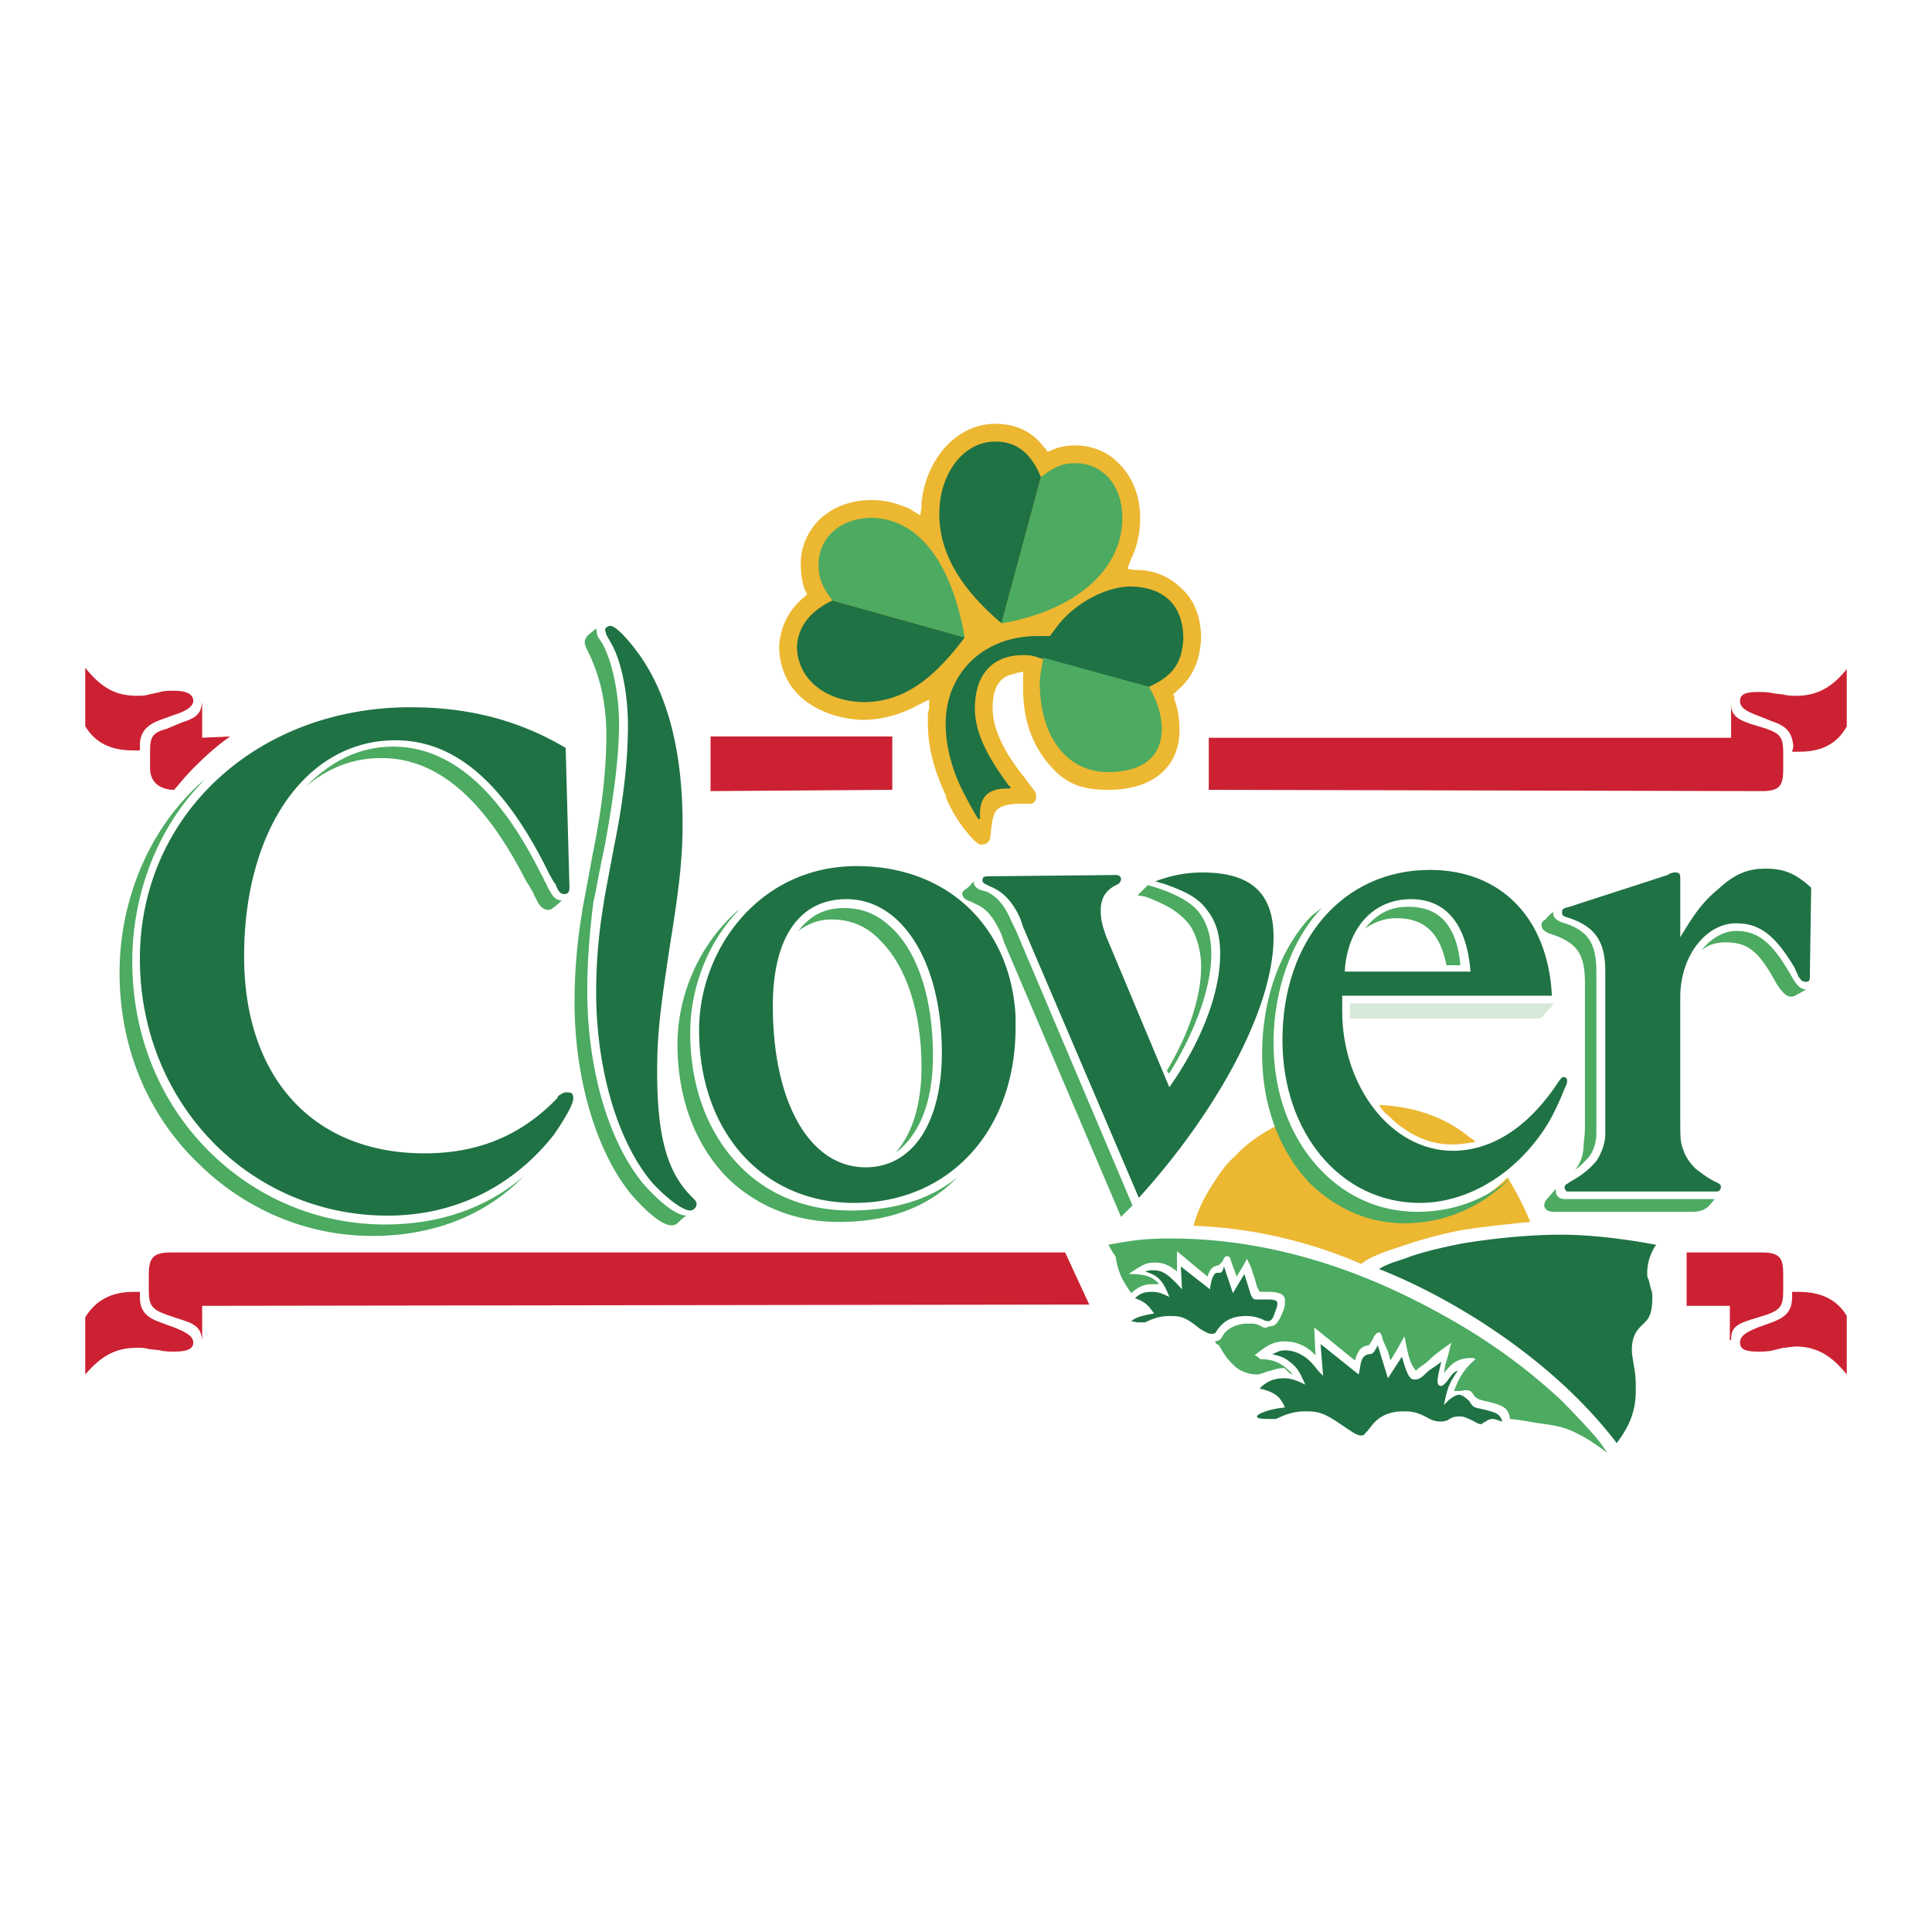
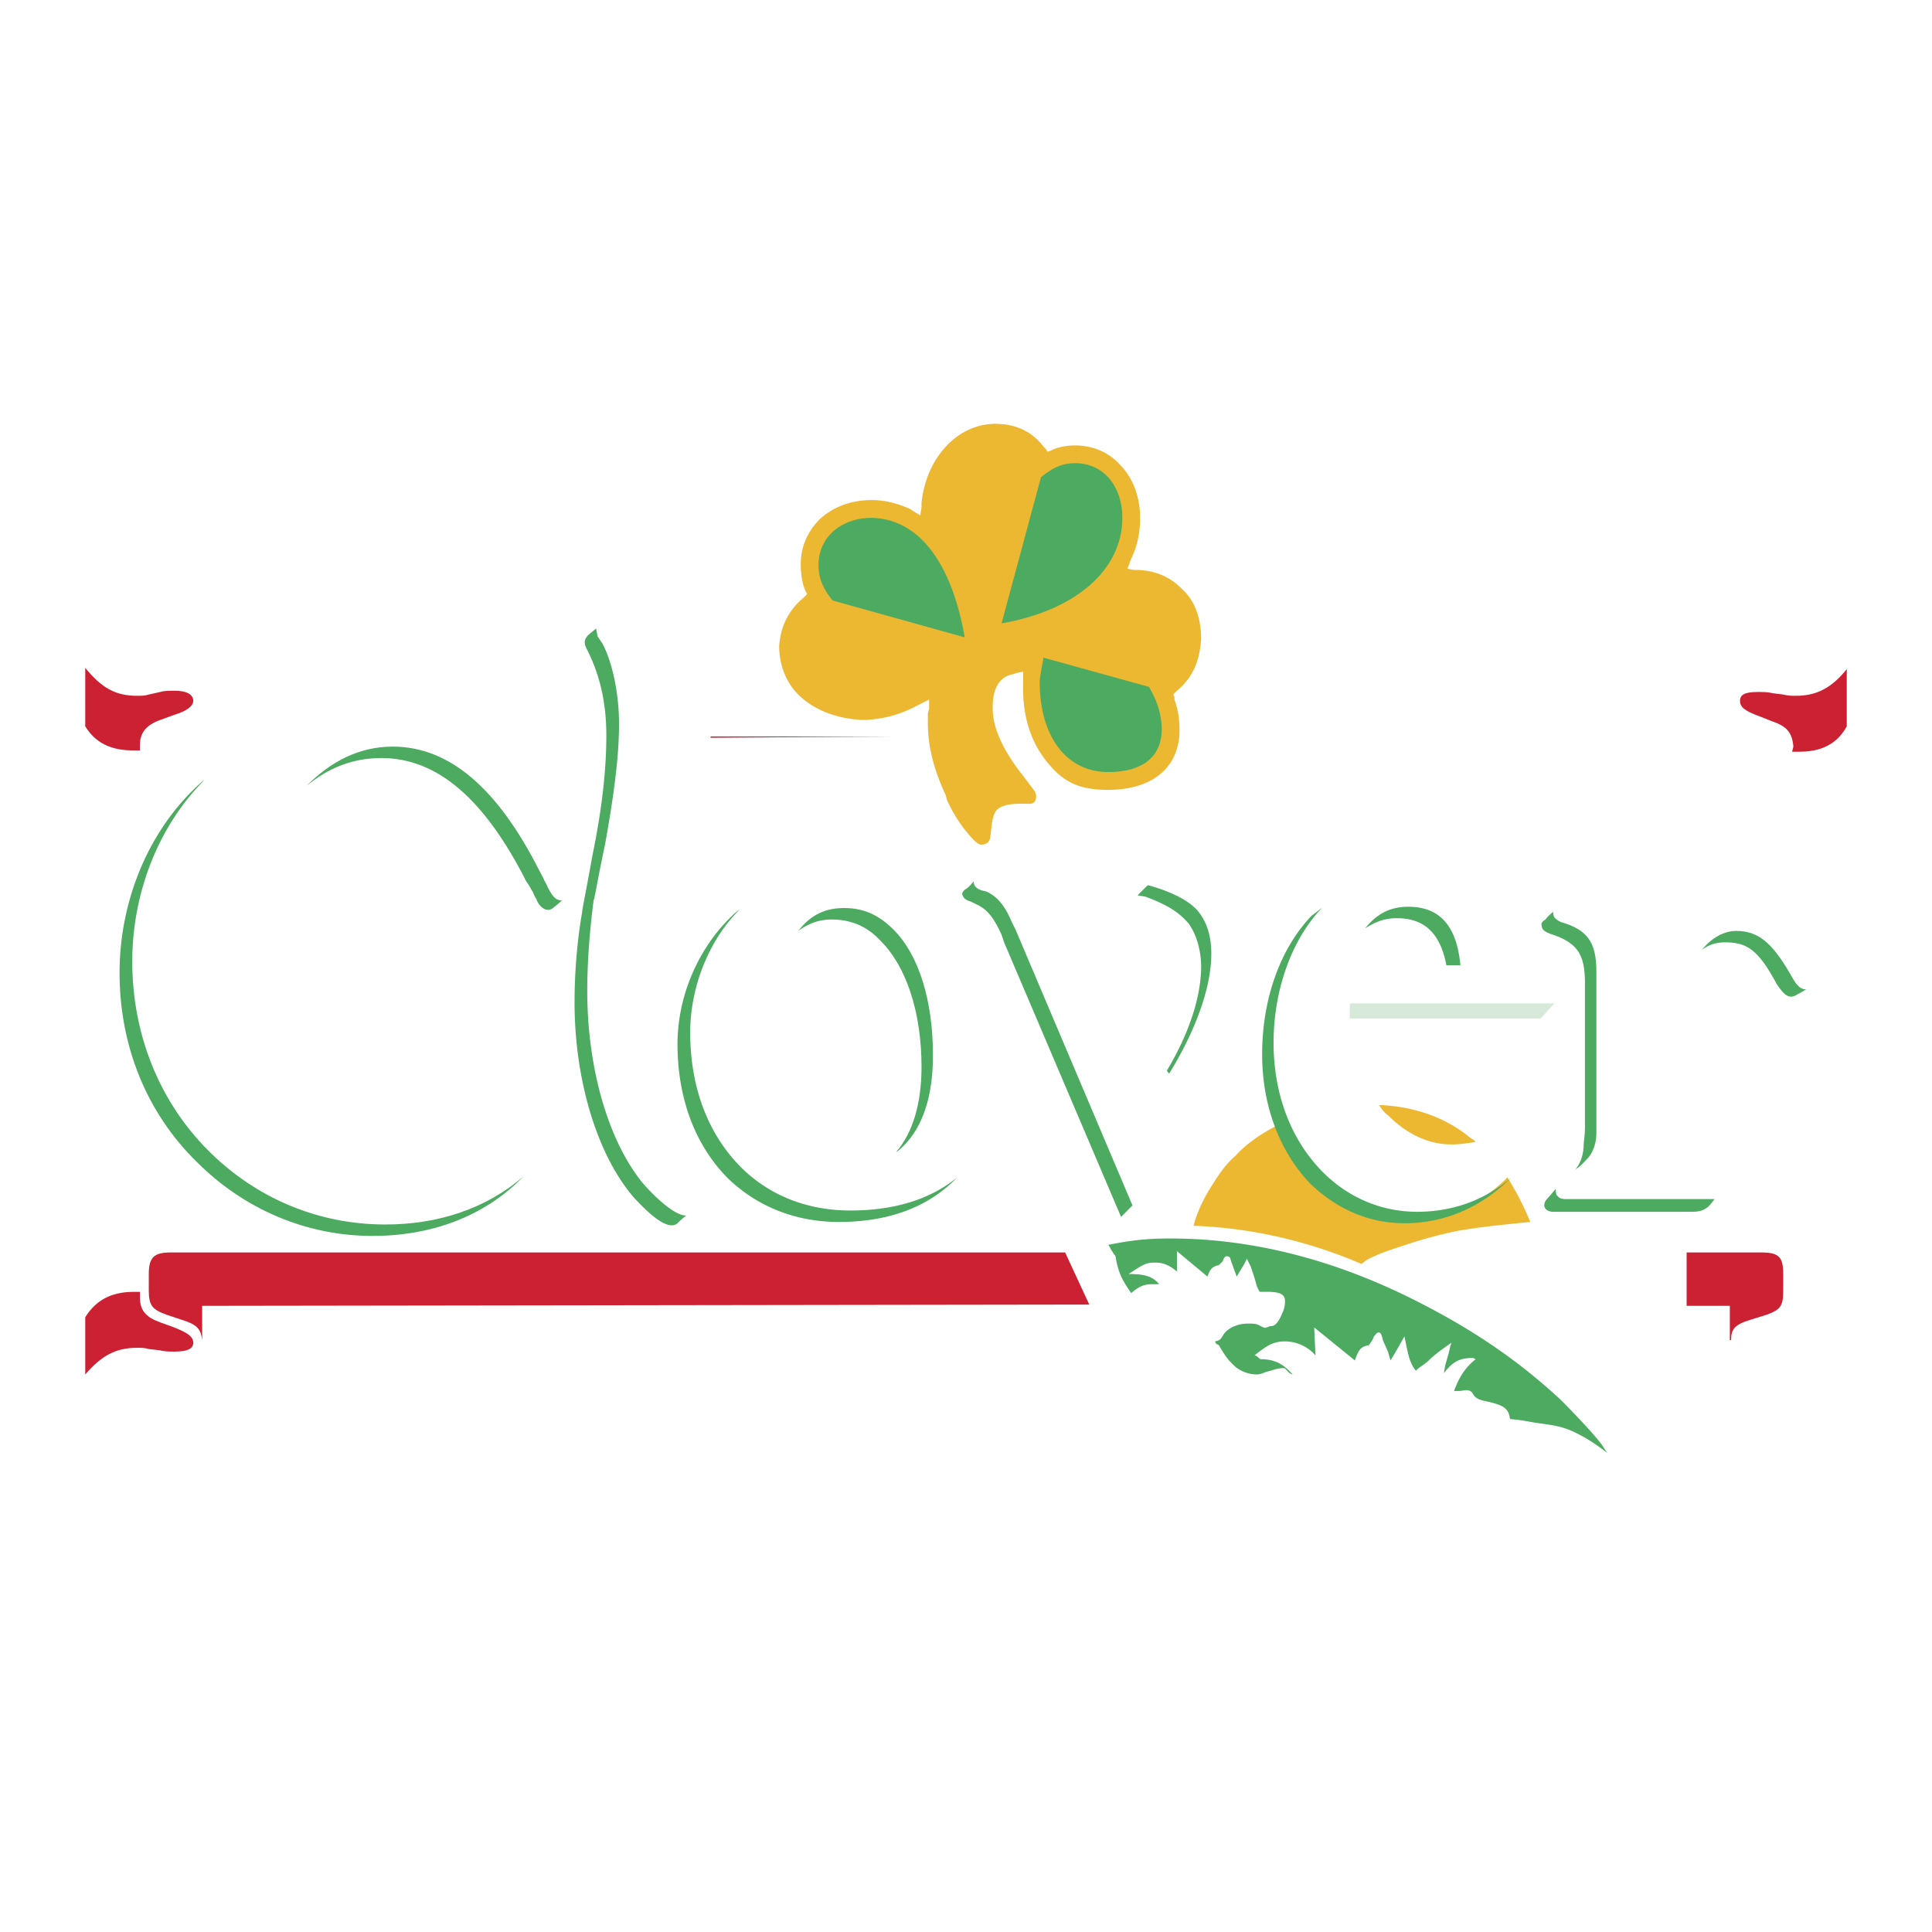
<svg xmlns="http://www.w3.org/2000/svg" width="2500" height="2500" viewBox="0 0 192.756 192.756">
  <g fill-rule="evenodd" clip-rule="evenodd">
-     <path fill="#fff" d="M0 0h192.756v192.756H0V0z" />
    <path d="M150.396 117.477c-2.791 2.791-6.34 4.312-10.018 4.312-3.551 0-6.721-1.395-9.258-3.932-1.648-1.648-2.789-3.424-3.676-5.578-1.521.76-3.043 1.773-4.186 3.043-.887.76-1.521 1.648-2.156 2.662-1.014 1.521-1.646 2.916-2.027 4.312 7.1.252 12.934 2.154 16.738 3.803.379-.254.506-.381.76-.508 1.268-.633 2.156-.887 3.678-1.395a43.954 43.954 0 0 1 5.199-1.395c2.154-.381 4.691-.635 7.227-.887-.632-1.519-1.394-3.041-2.281-4.437zM144.816 114.18c.889 0 1.648-.127 2.41-.252a1.753 1.753 0 0 0-.508-.381c-2.41-2.029-5.58-3.17-9.131-3.297.254.381.508.76.889 1.014 1.903 1.902 4.057 2.916 6.34 2.916zM117.428 68.912c1.521-1.268 2.281-2.916 2.408-5.198 0-2.029-.633-3.805-1.902-4.945-.76-.761-2.027-1.775-4.311-1.902h-.508l-.633-.127.381-1.014c.633-1.268.887-2.663.887-4.058 0-2.155-.762-4.058-2.029-5.325-1.141-1.269-2.789-1.902-4.438-1.902-.762 0-1.521.127-2.156.381l-.254.126-.379.126-.127-.253-.254-.254c-1.141-1.521-2.789-2.282-4.818-2.282-1.775 0-3.424.761-4.692 2.028-1.521 1.522-2.409 3.551-2.663 5.833v.507l-.127.761-.634-.381-.381-.253c-1.141-.507-2.409-.888-3.804-.888-2.029 0-3.804.634-5.199 1.902-1.141 1.142-1.902 2.663-1.902 4.438 0 1.015.127 1.775.38 2.537l.127.253.127.253-.254.254-.126.126c-1.522 1.268-2.283 2.917-2.41 4.819 0 1.775.634 3.55 1.902 4.818 1.521 1.521 3.804 2.409 6.34 2.536 1.902 0 3.805-.507 5.453-1.395l.507-.253.761-.381v.888l-.127.507v1.014c0 2.283.634 4.692 1.775 7.102l.127.507c.38.761.634 1.395 1.648 2.79 1.014 1.268 1.522 1.775 1.903 1.649.252 0 .633-.127.76-.634.127-.761.127-2.156.635-2.79.76-.761 2.408-.634 3.297-.634.76 0 .76-.887.506-1.268l-1.141-1.521c-2.029-2.536-3.043-4.818-3.043-6.721 0-.761 0-3.043 2.029-3.424l.379-.126.635-.126v1.014c-.127 3.677.889 6.593 3.17 8.876 1.521 1.521 3.17 1.902 5.326 1.902 4.438 0 7.102-2.282 7.102-5.959 0-1.014-.127-2.029-.508-3.043v-.253l-.127-.253.254-.254.128-.13z" fill="#ecb731" />
-     <path fill="#cc2132" d="M70.891 78.929v-5.452h18.132v5.325l-18.132.127zM168.275 124.959h7.48c1.775 0 2.156.508 2.156 2.154v1.65c0 1.521-.254 1.9-1.648 2.408l-1.648.508c-1.648.508-1.902 1.014-1.902 2.029h-.127v-3.424h-4.311v-5.325z" />
-     <path d="M178.799 128.889h.635c2.41 0 3.932.889 4.818 2.41v5.832c-1.521-1.9-3.043-2.789-5.072-2.789-.381 0-.887.127-1.268.127l-1.014.254c-.508.127-1.143.127-1.521.127-1.27 0-1.775-.254-1.775-.889 0-.633.506-1.014 1.775-1.521l1.395-.506c1.395-.508 2.027-1.143 2.027-2.537v-.508zM120.598 78.802l55.158.127c1.775 0 2.156-.507 2.156-2.155v-1.648c0-1.521-.254-1.902-1.648-2.41l-1.648-.507c-1.521-.507-1.902-1.014-1.902-2.028v3.424h-52.115v5.197h-.001z" fill="#cc2132" />
+     <path fill="#cc2132" d="M70.891 78.929v-5.452h18.132l-18.132.127zM168.275 124.959h7.48c1.775 0 2.156.508 2.156 2.154v1.65c0 1.521-.254 1.9-1.648 2.408l-1.648.508c-1.648.508-1.902 1.014-1.902 2.029h-.127v-3.424h-4.311v-5.325z" />
    <path d="M178.799 74.999h.762c2.283 0 3.805-.888 4.691-2.536v-5.706c-1.521 1.902-3.043 2.663-5.072 2.663-.381 0-.76 0-1.268-.127l-1.014-.127c-.508-.127-1.016-.127-1.521-.127-1.27 0-1.775.254-1.775.888s.506 1.015 1.9 1.521l1.27.507c1.521.507 2.027 1.141 2.154 2.536l-.127.508zM106.27 124.959H17c-1.648 0-2.155.508-2.155 2.154v1.65c0 1.521.38 1.9 1.775 2.408l1.521.508c1.648.508 1.902 1.014 2.028 2.029v-3.424l88.508-.127-2.407-5.198z" fill="#cc2132" />
    <path d="M13.957 128.889h-.634c-2.283 0-3.804.889-4.819 2.537v5.705c1.648-1.9 3.043-2.662 5.199-2.662.38 0 .761 0 1.141.127l1.141.127c.38.127 1.014.127 1.395.127 1.268 0 1.902-.254 1.902-.889 0-.633-.634-1.014-1.902-1.521l-1.395-.506c-1.395-.508-2.029-1.143-2.029-2.537v-.508h.001zM13.957 74.872h-.634c-2.283 0-3.804-.761-4.819-2.409V66.63c1.648 2.029 3.043 2.79 5.199 2.79.38 0 .761 0 1.141-.127l1.141-.254c.38-.127 1.014-.127 1.395-.127 1.268 0 1.902.381 1.902 1.015 0 .507-.634 1.015-1.902 1.395l-1.395.507c-1.395.507-2.029 1.268-2.029 2.536v.507h.001z" fill="#cc2132" />
-     <path d="M17.38 78.802c.634-.761 1.268-1.521 2.028-2.282 1.142-1.141 2.283-2.155 3.551-3.043l-2.79.127v-3.551c-.126 1.014-.38 1.521-2.028 2.029l-1.521.634c-1.395.38-1.648.761-1.648 2.283v1.648c-.001 1.521 1.14 2.155 2.408 2.155z" fill="#cc2132" />
-     <path d="M161.301 143.979c1.141-1.521 1.902-3.043 1.902-5.199 0-.76 0-1.395-.127-2.154 0 0-.254-1.521-.254-1.648-.127-2.156 1.016-2.664 1.395-3.17.508-.508.635-1.395.635-2.283 0-.254 0-.635-.127-.887l-.254-1.016c-.127-.127-.127-.379-.127-.633 0-1.648.889-2.791.889-2.791s-4.945-1.014-9.51-1.014c-3.172 0-6.848.381-9.893.887-1.9.381-3.549.762-5.07 1.27-1.27.506-2.156.633-3.172 1.268 7.101 2.787 17.246 8.873 23.713 17.37zM149.889 141.824c-.254-.762-.508-.889-2.156-1.27-.633-.127-.76-.127-1.141-.76-.381-.381-.762-.635-1.014-.635-.254 0-.508.127-1.016.508l-.506.508c.379-1.775.506-2.156 1.395-3.424-.381.127-.508.252-1.143 1.141-.252.254-.379.381-.506.381-.254 0-.381-.127-.381-.508 0-.254.127-.887.381-1.902-.635.508-1.143.762-1.395 1.016-.635.633-.889.76-1.27.76-.506 0-.76-.508-1.268-2.281l-1.395 2.154-1.014-3.297c-.381.762-.508.889-.889.889-.508.127-.76.379-.887 1.395l-.127.633-3.805-3.043.254 3.17-.381-.379-.635-.762c-.76-.887-1.773-1.395-2.789-1.395-.506 0-.633.127-1.268.381 1.014.254 1.268.379 1.902.887.633.508.887 1.014 1.395 2.156-1.014-.508-1.521-.635-2.156-.635-.887 0-1.648.254-2.408 1.016 1.521.379 2.029.76 2.535 1.9-1.521.127-2.789.635-2.789.889s.508.254 1.902.254c1.014-.508 1.902-.762 2.916-.762 1.521 0 2.029.254 4.059 1.648.76.508 1.141.762 1.521.762.252 0 .379-.127.506-.381.127 0 .127-.127.381-.381.762-1.141 1.902-1.648 3.297-1.648 1.014 0 1.521.127 2.662.762a2.32 2.32 0 0 0 1.143.254c.127 0 .254 0 .633-.127.508-.381.889-.381 1.27-.381.252 0 .633.127 1.141.381.508.252.633.379.887.379.127 0 .127 0 .254-.127l.254-.125c.127-.127.381-.254.762-.254.127-.001.381.126.889.253zM114.258 131.934h-.508c-.254 0-.381 0-.887-.127.506-.381.887-.508 2.281-.762-.633-.887-.887-1.141-1.902-1.521.508-.508 1.016-.635 1.648-.635.635 0 1.016.127 1.775.508-.633-1.648-1.141-2.154-2.408-2.535.381-.127.506-.127.76-.127 1.016 0 1.521.379 2.916 1.902l-.125-2.283 2.916 2.283c.127-1.143.379-1.523.633-1.648h.254c.127 0 .254 0 .381-.254l.127-.381.887 2.662 1.143-1.902.633 2.029c.254.508.254.508.762.508h1.014c.635 0 .889.127.889.381s-.127.633-.381 1.268c-.127.381-.381.508-.508.508s-.254 0-.508-.127a3.892 3.892 0 0 0-1.646-.381c-1.396 0-2.283.381-3.045 1.521-.127.254-.254.254-.506.254-.254 0-.508-.127-1.143-.508-1.395-1.141-1.9-1.268-2.916-1.268-.888 0-1.523.127-2.536.635zM99.928 62.191l3.932-14.583c-1.014-2.409-2.41-3.55-4.564-3.55-3.17 0-5.58 3.17-5.58 7.228-.001 3.804 2.028 7.355 6.212 10.905zM83.064 59.909c-2.156 1.015-3.424 2.536-3.551 4.565 0 3.043 2.536 5.452 6.594 5.579 3.804 0 6.848-2.029 10.145-6.467l-13.188-3.677zM118.061 63.713c0-3.17-1.775-5.199-5.451-5.199-2.537.127-5.453 1.775-7.102 3.931l-.76 1.015h-1.27c-5.324 0-9.129 3.677-9.129 8.749 0 2.029.507 4.185 1.521 6.341a42.183 42.183 0 0 0 1.649 3.043l.127.127h.127v-.127-.38c0-1.775.887-2.536 2.662-2.536h.127c.127 0 .254 0 .254-.126 0 0 0-.127-.127-.127-2.283-3.043-3.424-5.452-3.424-7.735 0-3.424 1.775-5.326 4.818-5.326.508 0 .889 0 1.521.254l11.033 2.916c2.156-1.016 3.297-2.157 3.424-4.82zM101.324 101.373v1.141c0 10.271-6.594 17.5-16.105 17.5-9.13 0-15.47-7.102-15.47-17.246 0-7.988 5.96-16.357 15.724-16.357 9.003 0 15.343 5.96 15.851 14.962zm-7.355 3.678c0-9.004-3.931-15.343-9.51-15.343-4.691 0-7.354 3.804-7.354 10.652 0 9.637 3.677 16.104 9.257 16.104 4.69-.001 7.607-4.439 7.607-11.413zM56.435 74.618l.381 13.949c0 .38-.127.634-.507.634s-.634-.253-.888-1.014c-.127 0-.761-1.269-1.014-1.775-4.312-8.496-9.13-12.554-14.963-12.554-8.876 0-15.09 8.876-15.09 21.557 0 12.045 6.848 19.655 18.006 19.655 5.326 0 9.511-1.775 12.934-5.199.254-.254.38-.381.38-.508.127-.127.254-.127.381-.254.253-.125.38-.125.507-.125.507 0 .634.125.634.633s-.761 1.902-1.902 3.551c-4.058 5.199-9.891 8.115-16.611 8.115-13.821 0-24.727-11.285-24.727-25.614s11.666-25.107 27.009-25.107c5.706-.001 10.779 1.267 15.47 4.056zM61 64.22l-.508-.888c0-.126-.126-.38-.126-.507s.253-.381.507-.381c.507 0 1.521 1.015 2.663 2.536 3.043 4.058 4.565 9.891 4.565 17.245 0 2.917-.253 5.706-1.014 10.525-1.268 8.116-1.522 10.524-1.522 14.202 0 6.467 1.015 10.018 3.424 12.426.38.381.507.508.507.762 0 .381-.38.633-.634.633-.761 0-2.409-1.268-3.804-2.789-3.423-4.057-5.579-11.285-5.579-19.02 0-2.918.253-5.96.761-8.877 0-.253.38-2.156 1.014-5.58 1.015-4.945 1.395-8.876 1.395-12.173-.001-3.042-.635-6.338-1.649-8.114zM167.641 93.512c1.521-2.536 2.283-3.551 3.805-4.819 1.521-1.395 2.789-2.028 4.691-2.028s3.043.507 4.564 1.902c0 0-.127 8.369-.127 8.75 0 .379 0 .633-.381.633-.506 0-.506-.254-.76-.506-.127-.381-.127-.254-.381-.889-1.902-3.17-3.424-4.438-5.832-4.438-3.043 0-5.58 3.297-5.58 7.354v11.92c0 2.41 0 2.537.381 3.551.254.635.635 1.141 1.141 1.648.635.508 1.521 1.141 2.156 1.395.254.127.381.254.381.381 0 .254-.127.508-.381.508H156.355c-.127 0-.254-.254-.254-.381s0-.254.254-.381l.381-.254c1.141-.633 1.902-1.268 2.535-2.029.508-.76.889-1.775.889-2.662V96.936c0-3.043-1.016-4.565-3.932-5.453-.381-.127-.381-.254-.381-.507s.127-.38.762-.507l.76-.253 9.004-2.917c.381-.254.635-.254.76-.254.381 0 .508.127.508.507v5.96zM116.666 108.475l-6.213-14.836c-.508-1.268-.635-2.028-.635-2.789 0-1.396.635-2.156 1.775-2.663.127-.127.254-.254.254-.507 0-.127-.127-.38-.508-.38l-12.807.127c-.379 0-.506.126-.506.38 0 .126 0 .253.252.38l.508.253c1.268.507 2.283 1.521 3.043 3.297l.254.761 11.539 27.009c7.607-8.369 13.441-18.766 13.441-25.994 0-4.438-2.283-6.467-7.102-6.467-1.521 0-3.043.254-4.691.888l.889.254c2.154.761 3.422 1.395 4.311 2.663.887 1.141 1.268 2.536 1.268 4.311 0 3.803-1.775 8.621-5.072 13.313z" fill="#1f7244" />
-     <path d="M154.834 99.344h-20.922v1.523c0 7.607 4.945 13.947 11.031 13.947 3.932 0 7.607-2.408 10.525-6.848.254-.381.379-.508.506-.508.254 0 .381.127.381.381 0 .127 0 .254-.254.762-.379 1.014-1.141 2.662-1.775 3.678-3.043 4.818-7.861 7.734-12.68 7.734-7.861 0-13.695-6.975-13.695-16.23 0-10.018 6.088-16.992 14.709-16.992 7.102 0 11.793 4.819 12.174 12.553zm-14.074-9.636c-3.678 0-6.342 2.79-6.594 7.228h12.553c-.381-4.692-2.41-7.228-5.959-7.228z" fill="#1f7244" />
    <path d="M134.672 101.627h19.021l1.395-1.521h-20.416v1.521z" fill="#d7e9d9" />
    <path d="M90.165 114.307c1.902-1.9 2.917-4.945 2.917-9.002 0-5.453-1.395-10.018-3.931-12.554-1.522-1.522-3.043-2.156-4.945-2.156-2.283 0-3.55 1.015-4.565 2.282.888-.634 1.902-1.141 3.297-1.141 1.902 0 3.55.634 4.945 2.156 2.536 2.536 4.058 7.1 4.058 12.553 0 3.678-.888 6.594-2.536 8.496.252-.127.506-.38.76-.634zM54.66 88.566s0-.127-.38-.761c0-.127-.254-.507-.507-1.015-4.185-8.242-9.003-12.3-14.583-12.3-3.423 0-6.213 1.521-8.623 3.931 2.156-1.775 4.565-2.79 7.481-2.79 5.58 0 10.271 4.058 14.456 12.3.38.507.507.888.634 1.015.254.634.381.761.381.761.253.761 1.014 1.395 1.648.888.507-.38.888-.761.888-.761-.761 0-1.014-.634-1.395-1.268zM38.429 122.168c-6.721 0-12.934-2.662-17.625-7.354-4.945-4.945-7.608-11.666-7.608-18.894 0-6.721 2.536-13.441 7.228-18.133-.507.38-.888.761-1.268 1.141-4.692 4.692-7.228 11.412-7.228 18.133 0 7.227 2.663 13.947 7.735 18.893 4.691 4.691 10.905 7.355 17.499 7.355 5.833 0 11.158-1.902 15.089-5.959-3.804 3.296-8.623 4.818-13.822 4.818zM158.131 98.076v14.455c0 .762-.127 1.396-.127 1.648 0 .889-.254 1.775-.76 2.41 0 0 0 .127-.127.127.633-.381 1.014-.889 1.395-1.268.506-.635.76-1.521.76-2.41V96.936c0-2.917-.887-4.185-3.549-4.946-.762-.38-.762-.634-.762-1.014 0 0-.508.38-.762.761-.252.126-.506.38-.379.634 0 .253.127.507.76.761 2.789.887 3.551 2.028 3.551 4.944zM178.547 97.062c-1.775-3.043-3.17-4.185-5.326-4.185-1.268 0-2.537.761-3.424 1.902.635-.507 1.395-.761 2.281-.761 2.156 0 3.299.634 5.199 4.184.762 1.141 1.27 1.521 2.029 1.016.508-.254.887-.508.887-.508-.759.001-1.14-.761-1.646-1.648zM156.355 119.633h-.254c-.254 0-.633-.127-.633-.254-.254-.127-.254-.506-.254-.76l-.762.887c-.127.127-.381.381-.381.762 0 .254.254.633.889.633h13.568c.76 0 1.268 0 1.902-.506.252-.254.633-.762.633-.762h-14.708z" fill="#4caa61" />
    <path d="M84.839 120.773c-4.311 0-8.115-1.521-10.905-4.311-3.297-3.297-5.072-7.988-5.072-13.441 0-4.438 1.775-9.129 4.945-12.299-.38.253-.761.634-1.014.888-3.297 3.296-5.199 7.988-5.199 12.552 0 5.453 1.775 10.145 5.072 13.441 2.917 2.791 6.721 4.312 11.032 4.312 4.818 0 8.876-1.395 11.793-4.439-2.79 2.284-6.468 3.297-10.652 3.297zM114.258 89.454c2.408.888 3.424 1.648 4.311 2.663.762 1.015 1.268 2.663 1.268 4.311 0 2.916-1.141 6.594-3.424 10.398.127.127.127.254.254.254 2.664-4.312 4.186-8.623 4.186-11.92 0-1.648-.381-3.043-1.27-4.185-1.395-1.775-5.07-2.663-5.07-2.663l-1.016 1.015.761.127zM112.988 120.268l-11.664-27.517-.381-.761c-.635-1.521-1.395-2.536-2.537-3.043l-.506-.127c-.381-.127-.762-.38-.762-.888 0 0-.38.507-.761.761-.253.127-.38.381-.38.507.127.507.507.634.888.761l.507.254c1.141.507 1.775 1.395 2.535 3.043l.254.761 11.666 27.389 1.141-1.14zM99.928 62.191c7.355-1.268 12.047-5.326 12.047-10.525 0-3.17-1.902-5.452-4.691-5.452-1.268 0-2.156.38-3.424 1.395l-3.932 14.582zM96.251 63.586c-1.269-7.228-4.438-11.793-9.257-11.92-3.043 0-5.326 1.902-5.326 4.692 0 1.268.38 2.282 1.395 3.55l13.188 3.678zM114.639 68.531c.125.254 1.268 2.029 1.268 4.185 0 3.424-2.791 4.312-5.326 4.312-4.186 0-6.848-3.551-6.848-9.003 0-.507.381-2.409.381-2.409l10.525 2.915zM110.58 124.197c2.535-.506 4.059-.633 6.213-.633 10.525 0 19.146 3.549 24.219 6.086 7.102 3.551 11.412 6.975 14.711 10.018 0 0 3.676 3.678 4.311 4.818.127.127.127.254.381.508-1.521-1.143-2.156-1.521-3.17-2.029-1.27-.635-2.156-.762-4.059-1.016-1.395-.252-1.395-.252-2.537-.379-.125-1.143-.76-1.395-2.408-1.775-.635-.127-.887-.254-1.141-.508l-.254-.381c-.381-.379-.889-.127-1.268-.127h-.508c.381-1.014.887-2.154 2.156-3.17l-.254-.127c-1.395 0-2.029.381-2.916 1.521l.127-.76c.252-.887.379-1.268.506-1.902l.127-.381c-1.268.889-1.775 1.27-2.408 1.902-.635.508-.762.508-1.143.889-.633-.762-.76-1.521-1.141-3.424-.508.887-.635 1.141-1.014 1.775l-.381.633-.254-.887-.508-1.141c-.127-.635-.254-.762-.381-.762-.252 0-.252.127-.506.381-.127.381-.254.506-.508.887-.76.127-1.014.381-1.395 1.521l-4.059-3.297.127 2.791a4.042 4.042 0 0 0-3.043-1.396c-1.141 0-1.775.381-3.043 1.396.254 0 .508.379.635.379 1.395 0 2.281.508 3.17 1.521-.508-.127-.635-.633-.889-.633-.506 0-.887.127-1.268.254l-.508.127c-.254.125-.633.252-.887.252a3.438 3.438 0 0 1-2.156-.76c-.633-.635-.76-.635-1.648-2.156-.127-.127-.254 0-.381-.381.508-.125.508-.125.889-.76.508-.635 1.395-1.016 2.408-1.016.381 0 .762 0 1.016.129 0 0 .254.125.506.252.254.127.508-.127.762-.127.508 0 .889-.633 1.268-1.648.127-.379.127-.633.127-.887 0-.635-.506-.889-1.775-.889h-.76l-.254-.506-.254-.889-.381-1.141-.379-.762-.254.508-.762 1.268-.508-1.395-.125-.381c0-.125-.127-.252-.381-.252-.127 0-.254.127-.381.506l-.381.381c-.633.127-.887.381-1.141 1.141l-3.043-2.535v2.029c-.762-.635-1.395-.889-2.156-.889-.887 0-1.141.127-2.662 1.141 1.648 0 2.408.254 3.043 1.016h-.635c-.76 0-1.268.127-2.154.887-.889-1.268-1.27-2.027-1.523-3.424 0-.252-.125-.379-.125-.379s-.127-.127-.254-.381c-.124-.123-.124-.25-.378-.631zM139.363 91.61c2.664 0 4.312 1.395 4.945 4.691h1.396c-.381-4.057-2.156-5.833-5.199-5.833-1.902 0-3.17.761-4.312 2.156 1.016-.634 1.903-1.014 3.17-1.014zM59.479 62.699c0 .127.126.634.126.761l.507.761c1.015 1.902 1.649 5.072 1.649 7.988 0 3.297-.508 7.102-1.395 12.047-.761 3.55-1.014 5.325-1.141 5.579-.381 2.917-.634 6.086-.634 9.003 0 7.861 2.155 15.215 5.706 19.4 1.268 1.395 3.043 3.043 4.185 3.043 0 0-.253.127-.888.762-1.014.887-3.17-1.27-4.438-2.664-3.551-4.184-5.833-11.539-5.833-19.4 0-2.916.254-6.086.761-9.003 0-.253.381-2.029 1.015-5.58 1.014-4.945 1.395-8.749 1.395-12.046 0-3.804-.888-6.467-1.901-8.496-.127-.253-.254-.507-.254-.761 0-.38.254-.634.38-.761l.76-.633zM141.393 120.9c-3.551 0-6.848-1.395-9.383-3.93-3.17-3.17-4.945-7.736-4.945-12.934 0-5.199 1.775-10.272 4.818-13.442-.381.254-.635.507-1.014.761-3.17 3.297-4.945 8.369-4.945 13.822 0 5.199 1.775 9.764 4.818 12.934 2.662 2.535 5.832 3.932 9.383 3.932 3.932 0 7.607-1.521 10.652-4.566-2.791 2.41-6.088 3.423-9.384 3.423z" fill="#4caa61" />
  </g>
</svg>